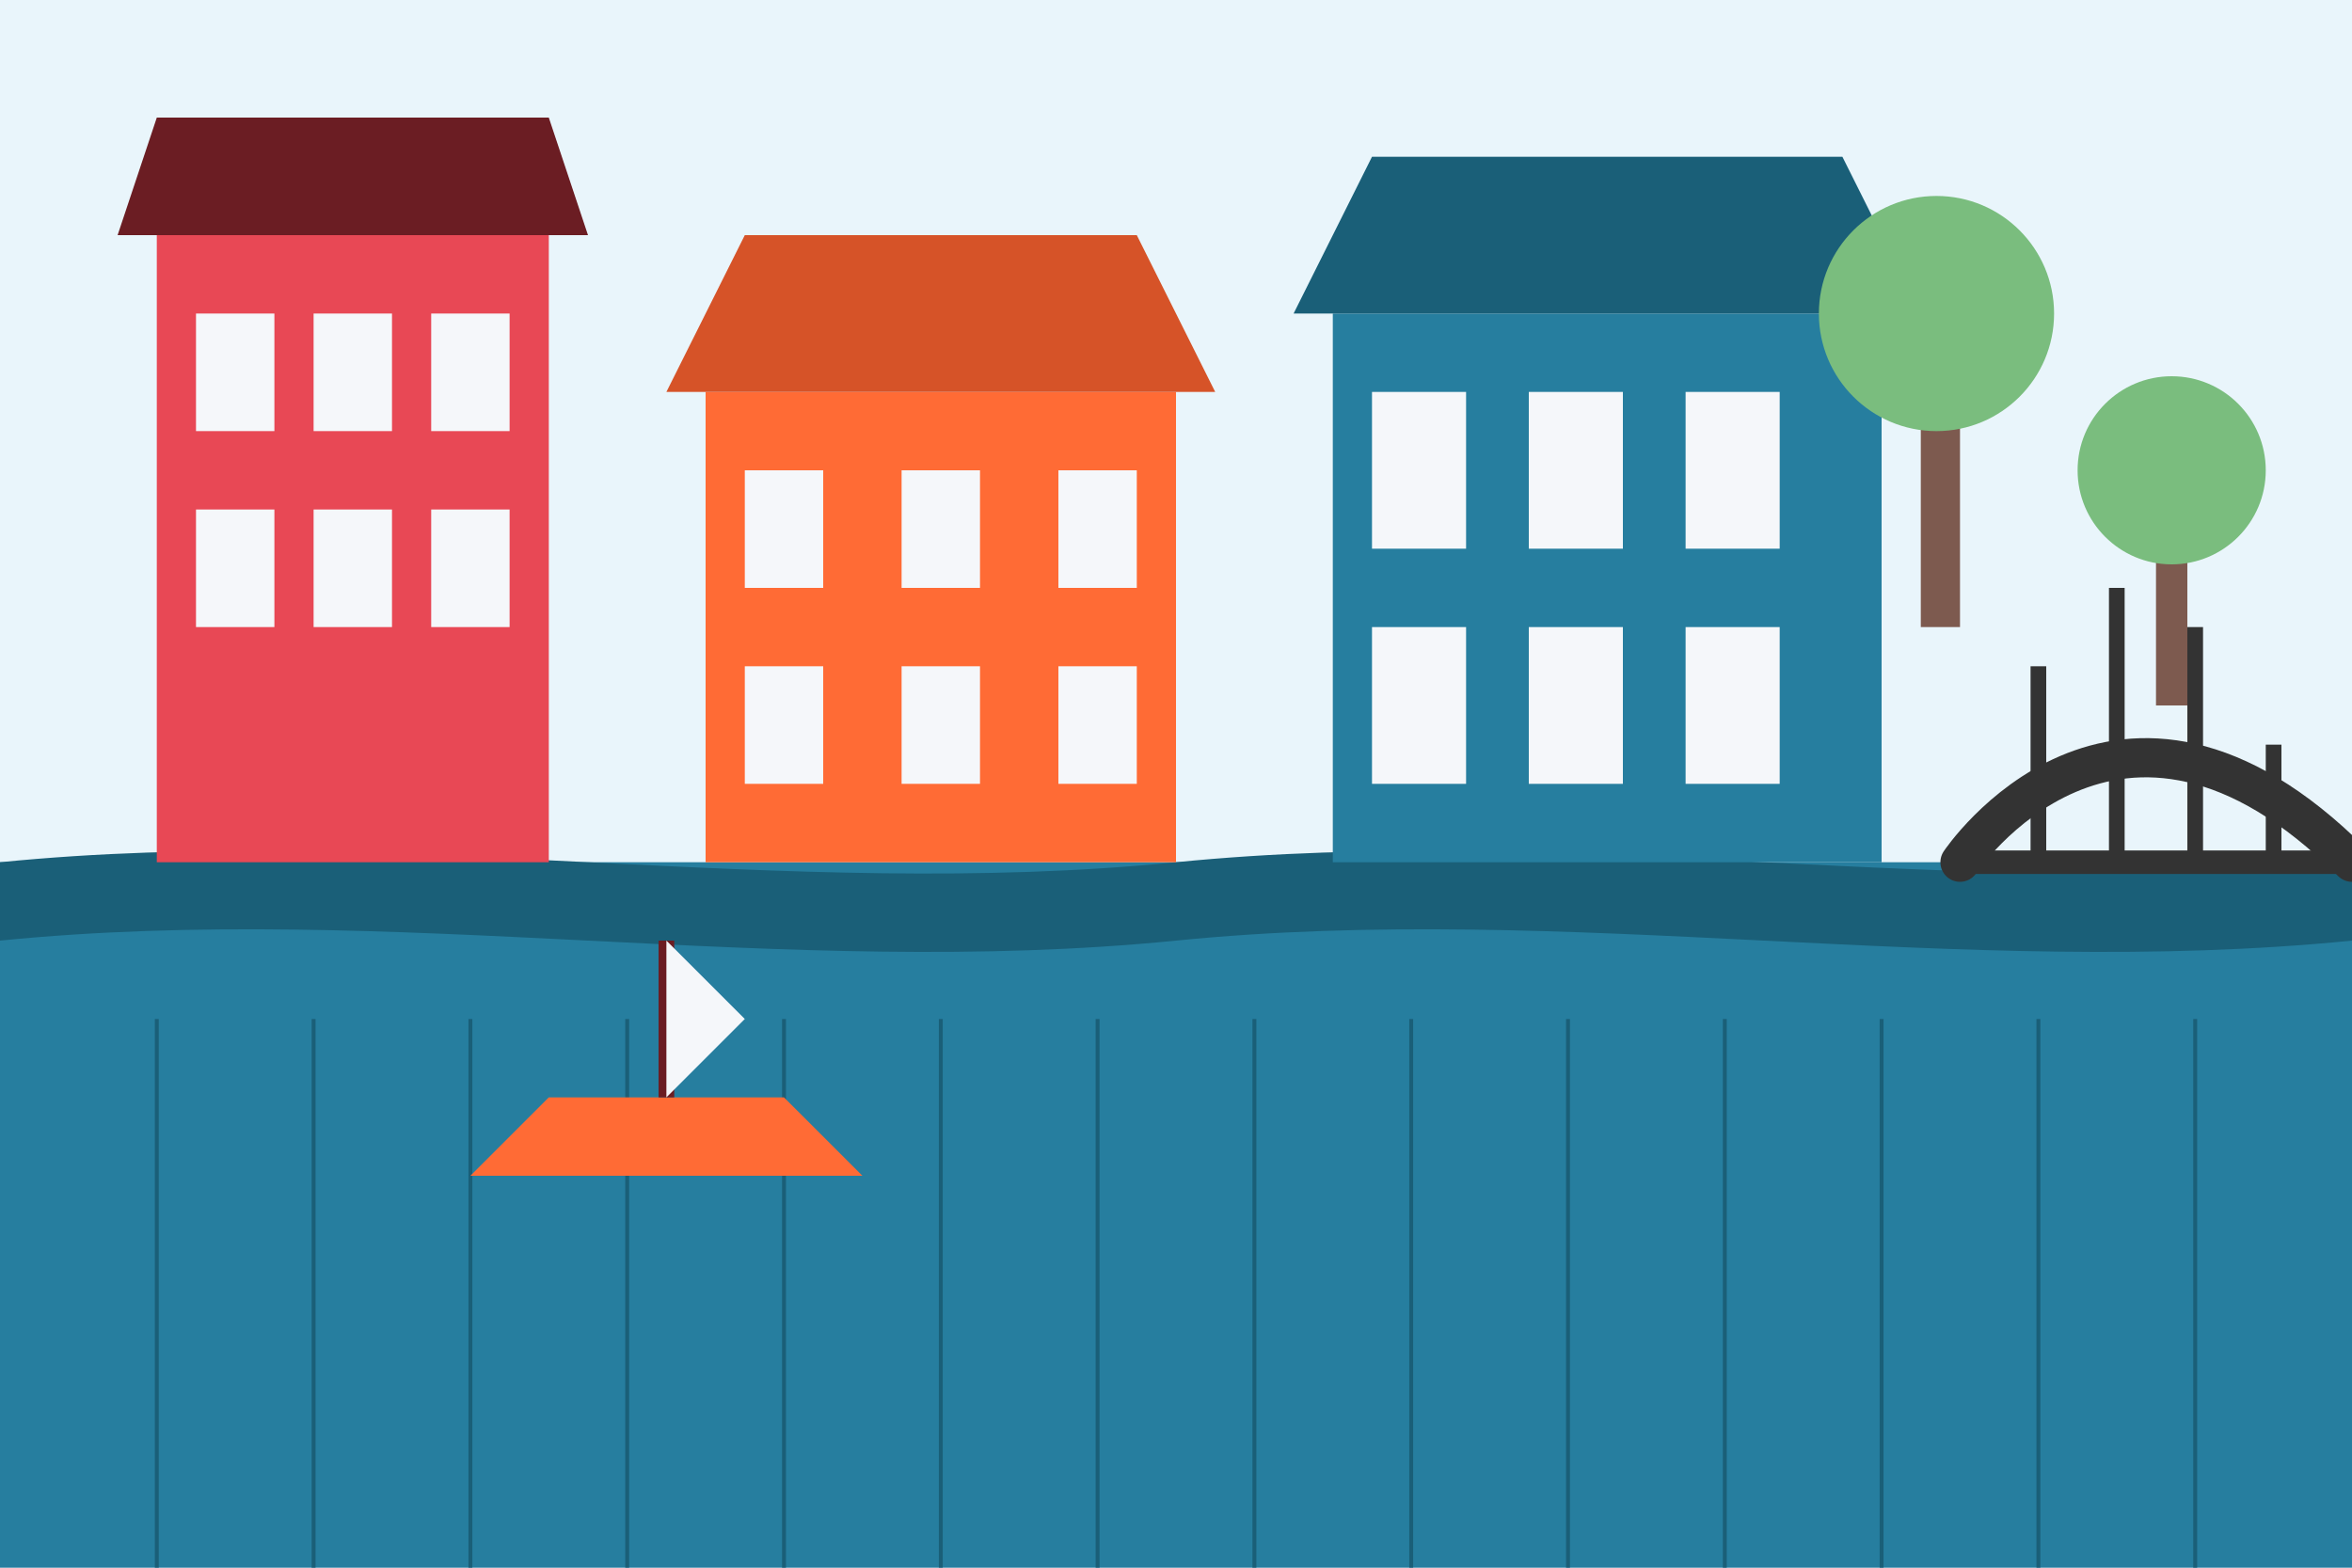
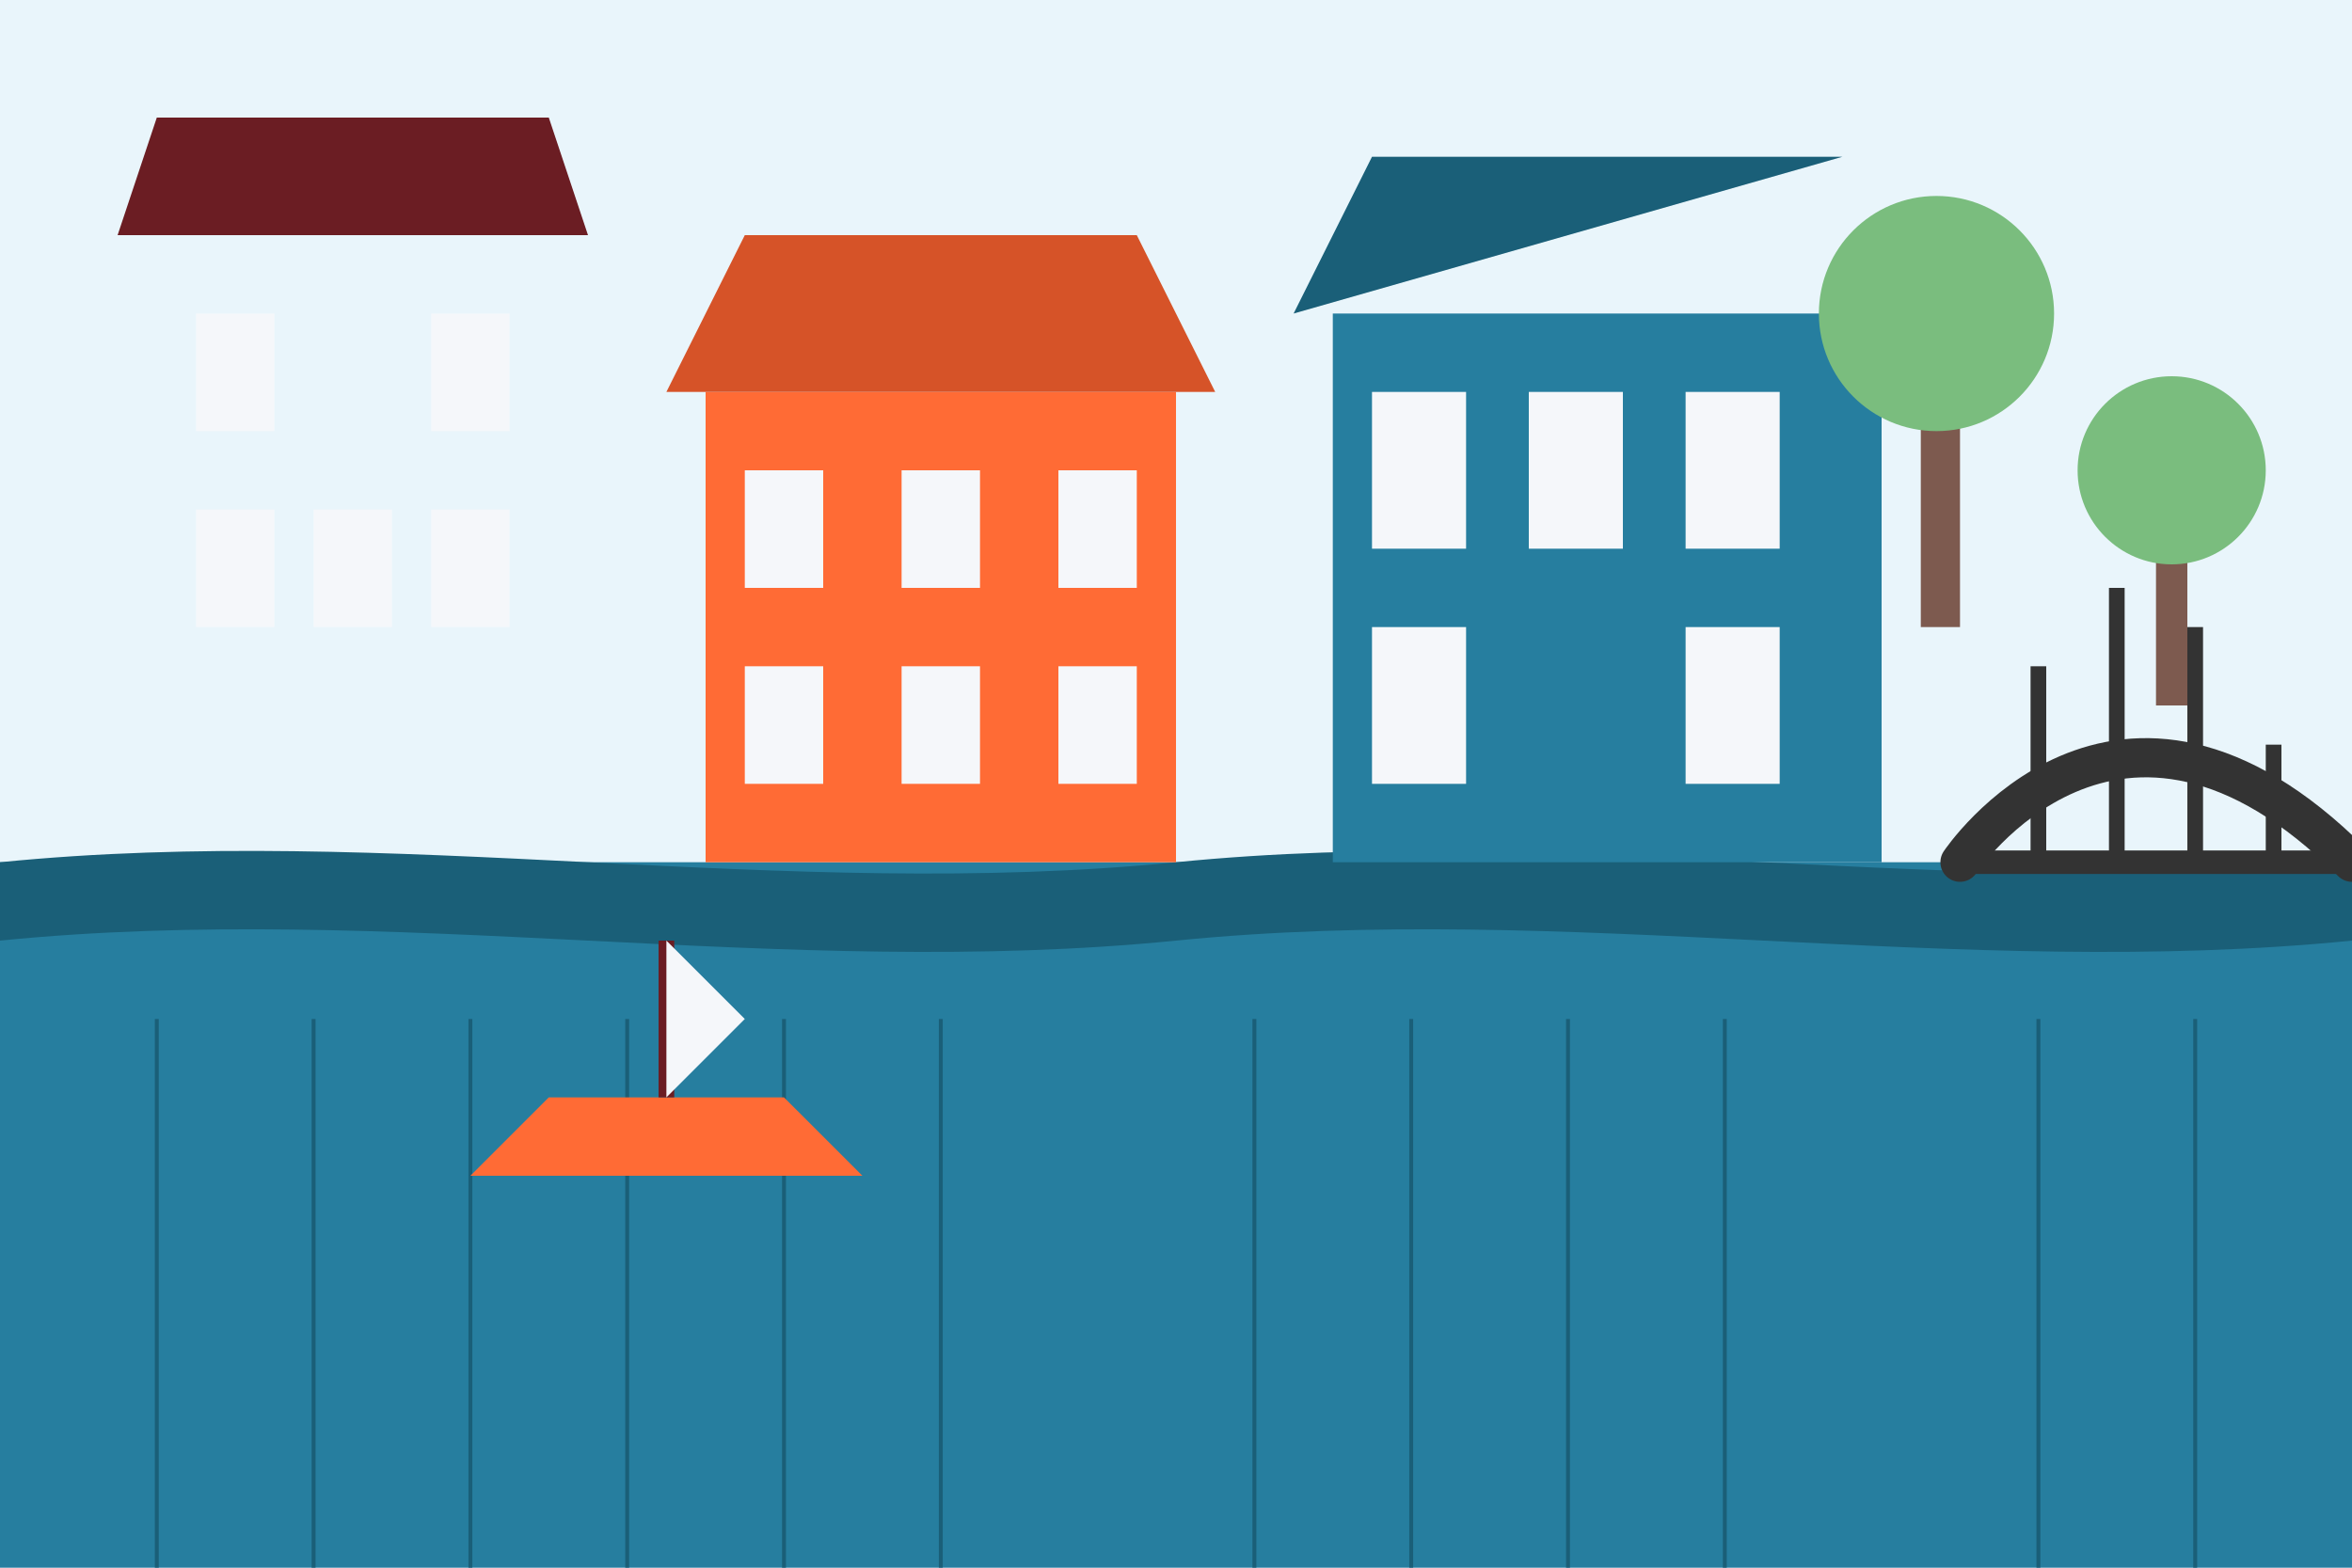
<svg xmlns="http://www.w3.org/2000/svg" width="300" height="200" viewBox="0 0 300 200" fill="none">
  <rect width="300" height="200" fill="#E9F5FB" />
  <rect y="110" width="300" height="90" fill="#267E9F" />
  <path d="M0 110C50 105 100 115 150 110C200 105 250 115 300 110V120C250 125 200 115 150 120C100 125 50 115 0 120V110Z" fill="#1A5F78" />
  <path d="M20 130L20 200" stroke="#1A5F78" stroke-width="0.5" />
  <path d="M40 130L40 200" stroke="#1A5F78" stroke-width="0.5" />
  <path d="M60 130L60 200" stroke="#1A5F78" stroke-width="0.5" />
  <path d="M80 130L80 200" stroke="#1A5F78" stroke-width="0.5" />
  <path d="M100 130L100 200" stroke="#1A5F78" stroke-width="0.5" />
  <path d="M120 130L120 200" stroke="#1A5F78" stroke-width="0.5" />
-   <path d="M140 130L140 200" stroke="#1A5F78" stroke-width="0.5" />
  <path d="M160 130L160 200" stroke="#1A5F78" stroke-width="0.5" />
  <path d="M180 130L180 200" stroke="#1A5F78" stroke-width="0.5" />
  <path d="M200 130L200 200" stroke="#1A5F78" stroke-width="0.5" />
  <path d="M220 130L220 200" stroke="#1A5F78" stroke-width="0.5" />
-   <path d="M240 130L240 200" stroke="#1A5F78" stroke-width="0.5" />
  <path d="M260 130L260 200" stroke="#1A5F78" stroke-width="0.5" />
  <path d="M280 130L280 200" stroke="#1A5F78" stroke-width="0.5" />
-   <rect x="20" y="30" width="50" height="80" fill="#E84855" />
  <rect x="25" y="40" width="10" height="15" fill="#F5F7FA" />
-   <rect x="40" y="40" width="10" height="15" fill="#F5F7FA" />
  <rect x="55" y="40" width="10" height="15" fill="#F5F7FA" />
  <rect x="25" y="65" width="10" height="15" fill="#F5F7FA" />
  <rect x="40" y="65" width="10" height="15" fill="#F5F7FA" />
  <rect x="55" y="65" width="10" height="15" fill="#F5F7FA" />
  <path d="M15 30L75 30L70 15L20 15L15 30Z" fill="#6B1D23" />
  <rect x="90" y="50" width="60" height="60" fill="#FF6B35" />
  <rect x="95" y="60" width="10" height="15" fill="#F5F7FA" />
  <rect x="115" y="60" width="10" height="15" fill="#F5F7FA" />
  <rect x="135" y="60" width="10" height="15" fill="#F5F7FA" />
  <rect x="95" y="85" width="10" height="15" fill="#F5F7FA" />
  <rect x="115" y="85" width="10" height="15" fill="#F5F7FA" />
  <rect x="135" y="85" width="10" height="15" fill="#F5F7FA" />
  <path d="M85 50L155 50L145 30L95 30L85 50Z" fill="#D65328" />
  <rect x="170" y="40" width="70" height="70" fill="#267E9F" />
  <rect x="175" y="50" width="12" height="20" fill="#F5F7FA" />
  <rect x="195" y="50" width="12" height="20" fill="#F5F7FA" />
  <rect x="215" y="50" width="12" height="20" fill="#F5F7FA" />
  <rect x="175" y="80" width="12" height="20" fill="#F5F7FA" />
-   <rect x="195" y="80" width="12" height="20" fill="#F5F7FA" />
  <rect x="215" y="80" width="12" height="20" fill="#F5F7FA" />
-   <path d="M165 40L245 40L235 20L175 20L165 40Z" fill="#1A5F78" />
+   <path d="M165 40L235 20L175 20L165 40Z" fill="#1A5F78" />
  <path d="M70 140L100 140L110 150L60 150L70 140Z" fill="#FF6B35" />
  <path d="M85 120L85 140" stroke="#6B1D23" stroke-width="2" />
  <path d="M85 120L95 130L85 140" fill="#F5F7FA" />
  <path d="M250 110C250 110 270 80 300 110" stroke="#333333" stroke-width="5" stroke-linecap="round" />
  <path d="M250 110H300" stroke="#333333" stroke-width="3" />
  <path d="M260 85V110" stroke="#333333" stroke-width="2" />
  <path d="M270 75V110" stroke="#333333" stroke-width="2" />
  <path d="M280 80V110" stroke="#333333" stroke-width="2" />
  <path d="M290 95V110" stroke="#333333" stroke-width="2" />
  <rect x="245" y="50" width="5" height="30" fill="#7D5A4F" />
  <circle cx="247" cy="40" r="15" fill="#7ABD7E" />
  <rect x="275" y="70" width="4" height="20" fill="#7D5A4F" />
  <circle cx="277" cy="60" r="12" fill="#7ABD7E" />
</svg>